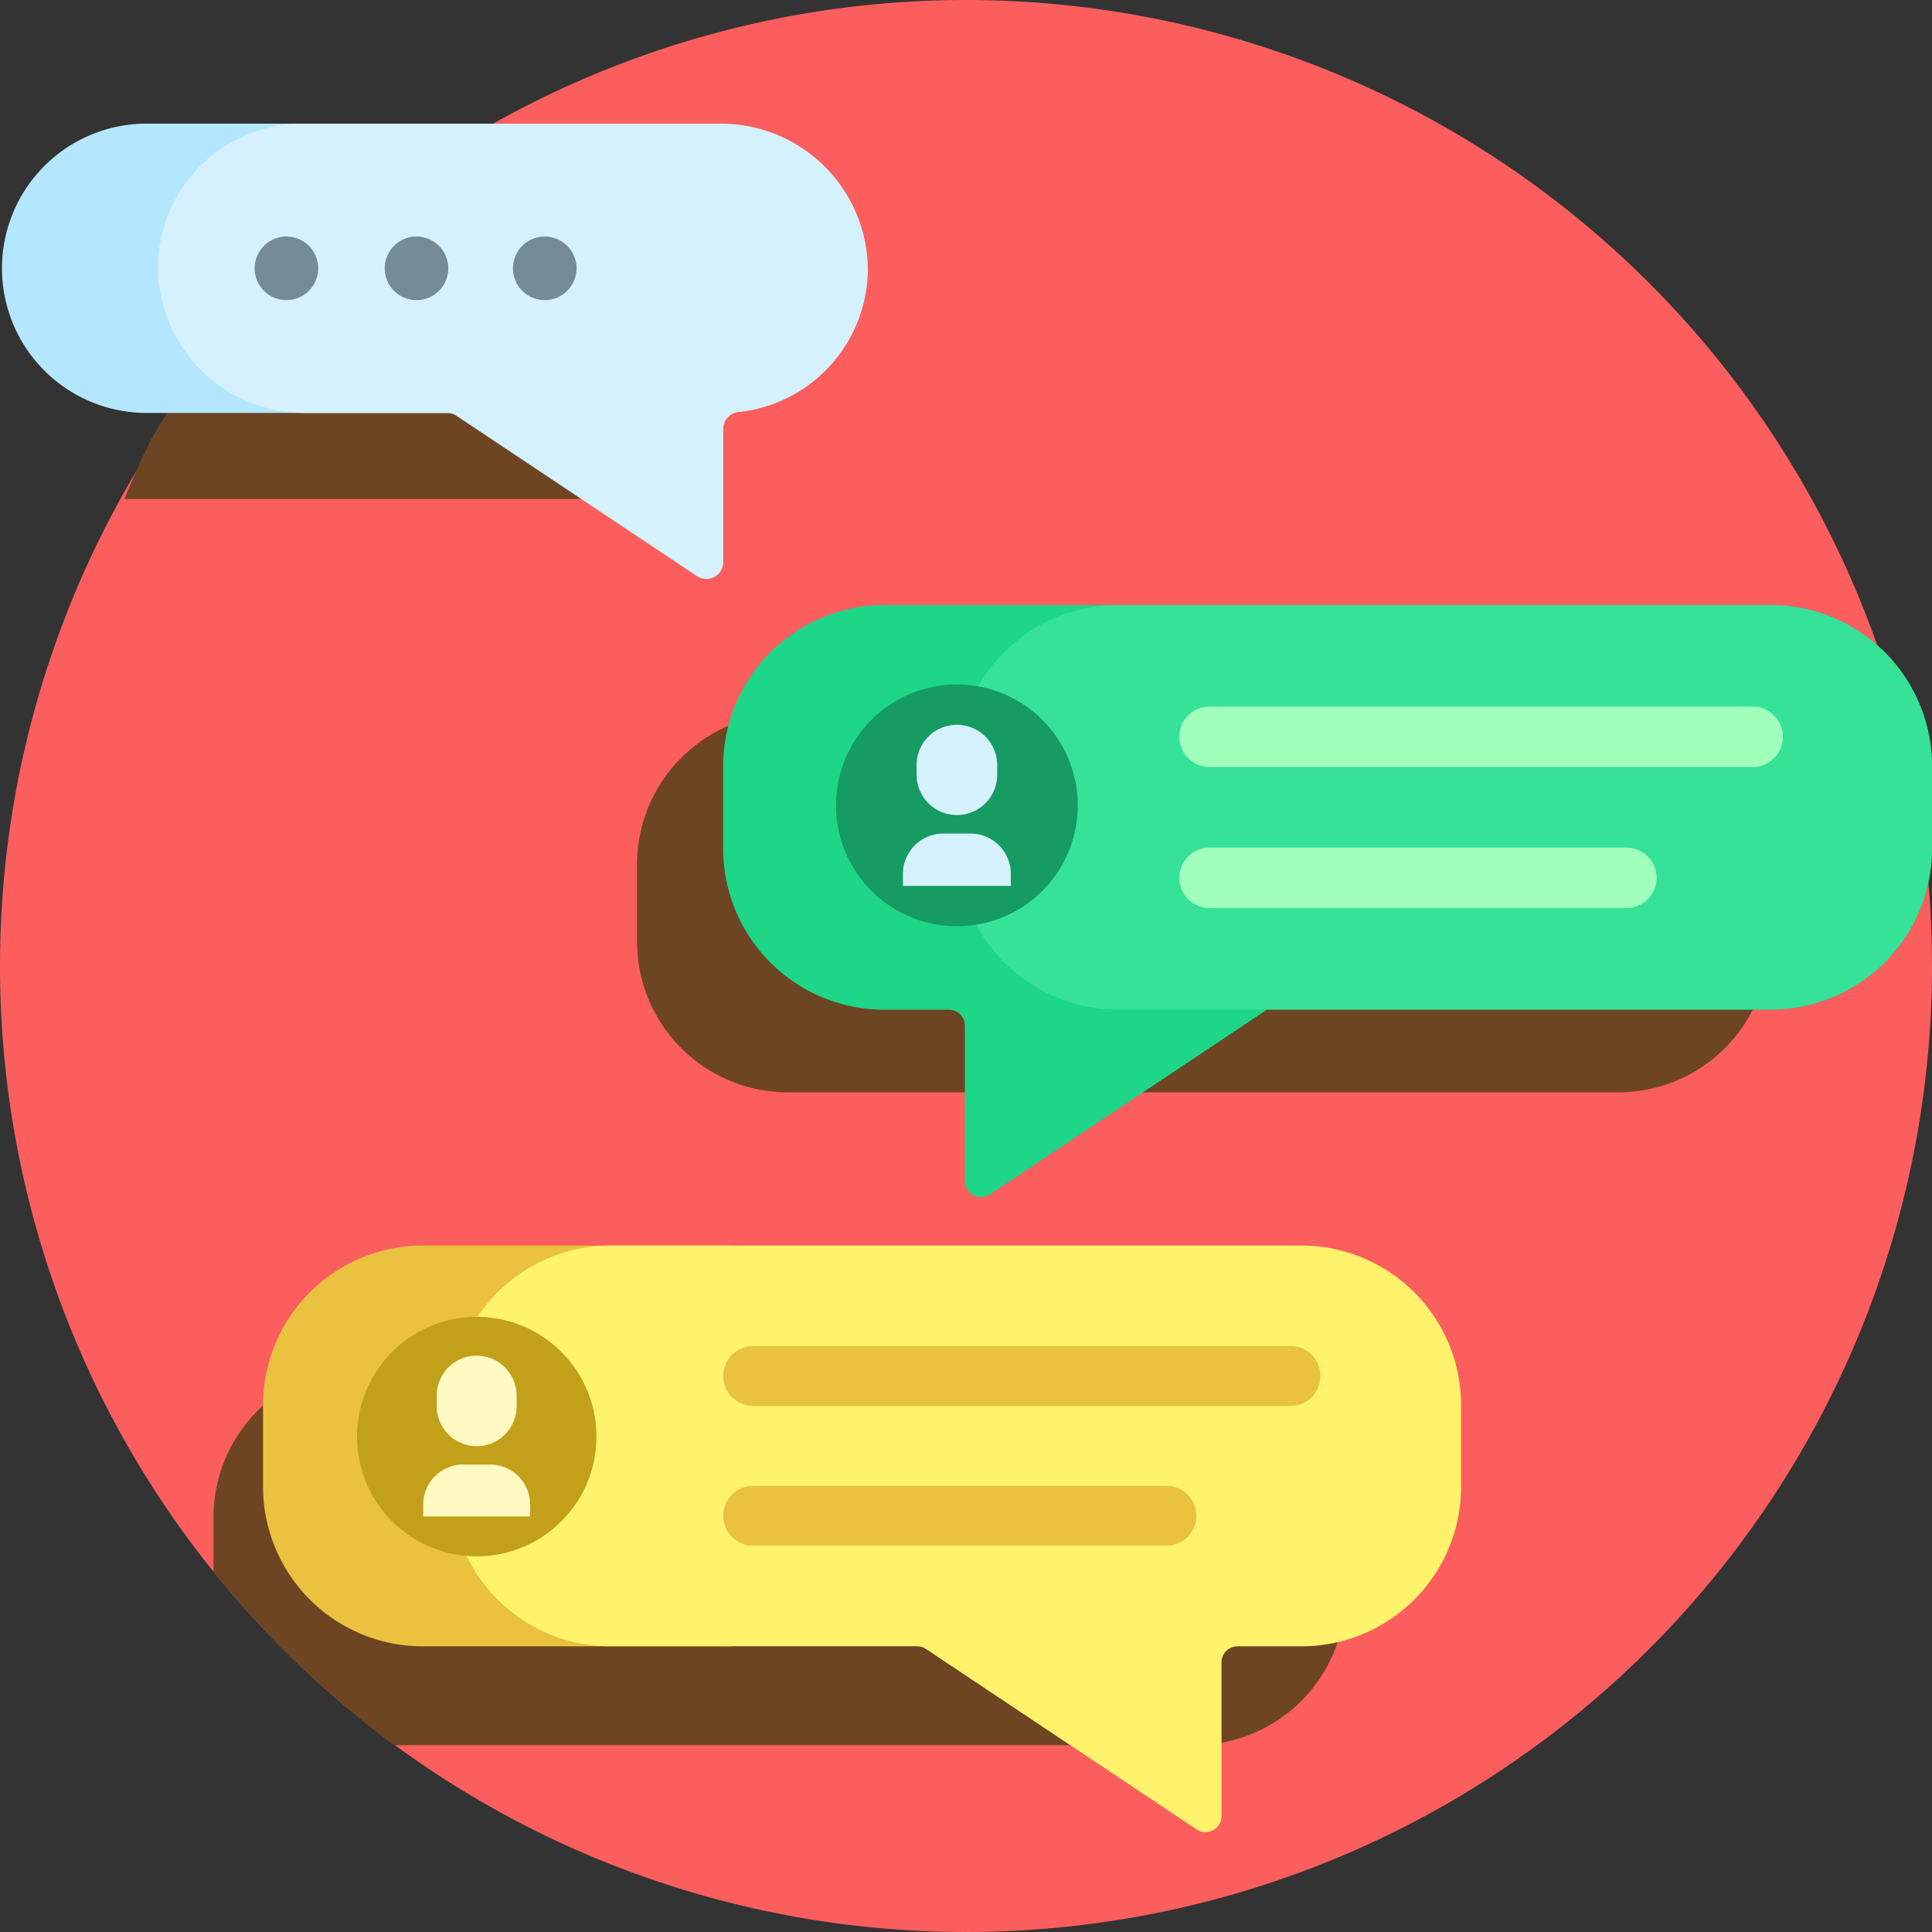
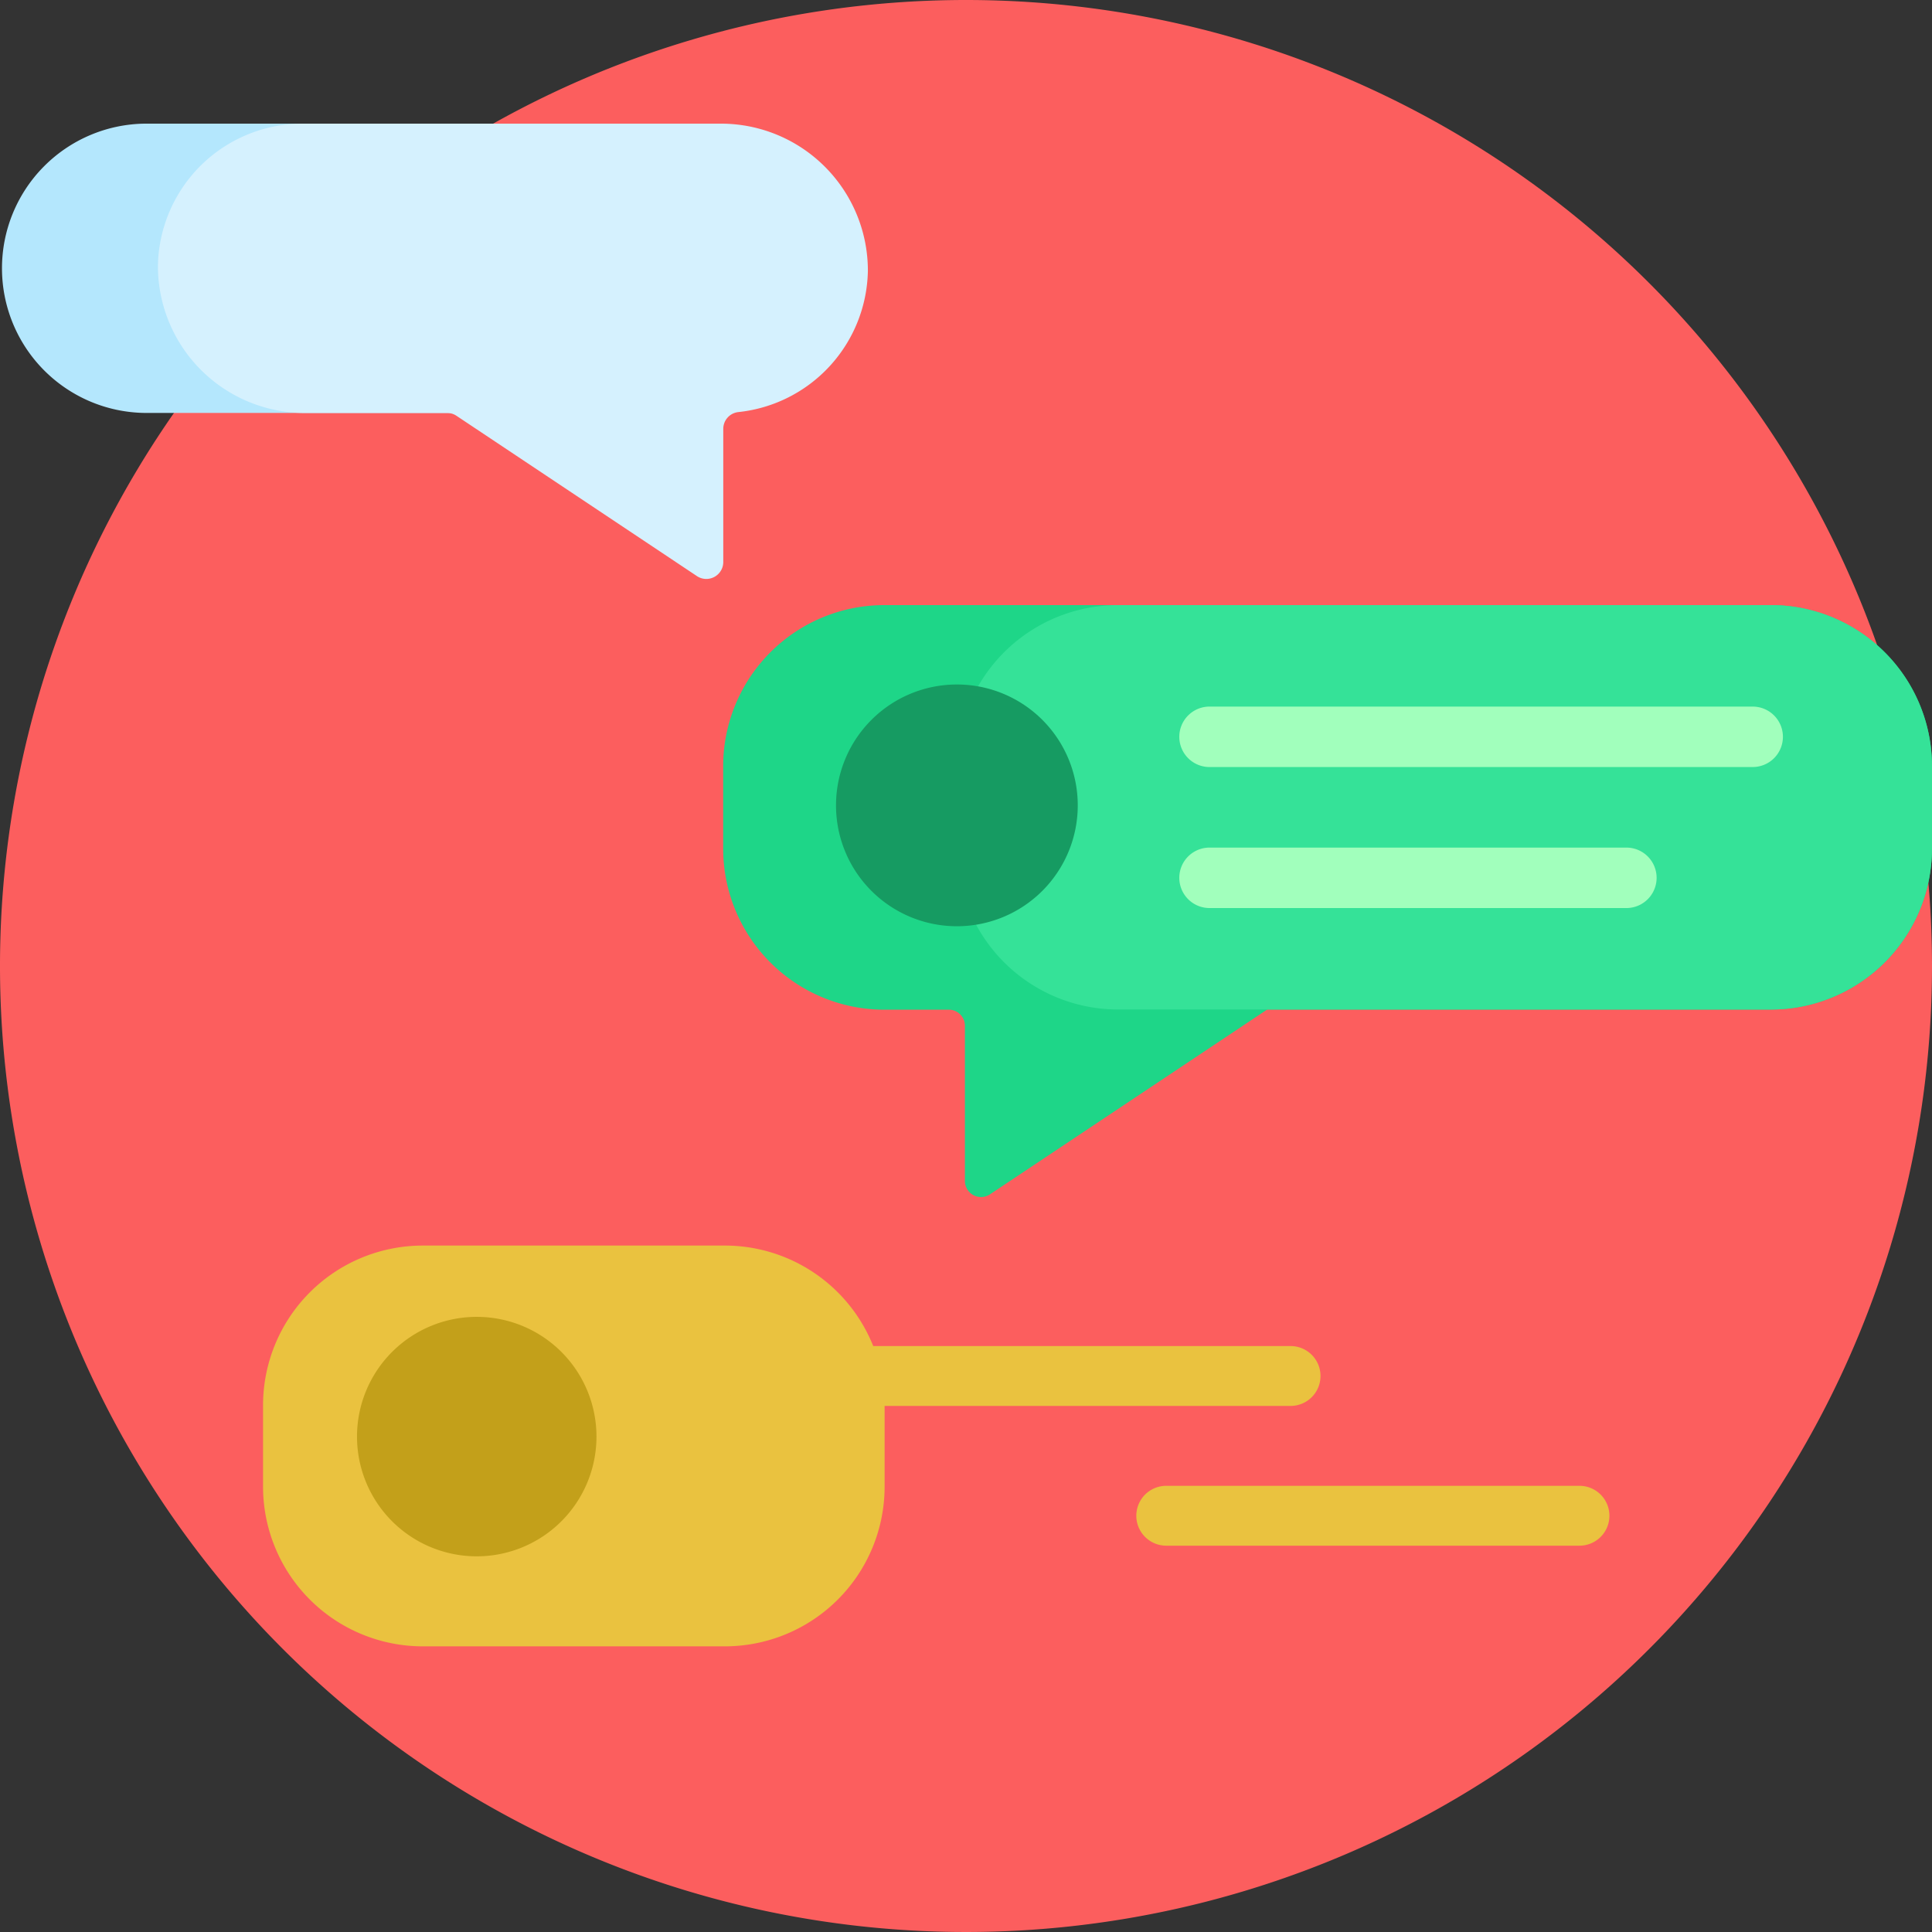
<svg xmlns="http://www.w3.org/2000/svg" width="71" height="71">
  <rect width="100%" height="100%" fill="#333333" stroke="none" />
  <path fill="#fc5e5e" d="M71 35.5A35.5 35.5 0 1 1 35.5 0 35.5 35.5 0 0 1 71 35.5" data-name="Path 2106" />
-   <path fill="#6e4522" d="M25.906 17.1c0 2.614-1.154 1.238-3.768 1.238H4.568c1.448-3.469 1.584-3.164 4-5.972h12.6a4.733 4.733 0 0 1 4.738 4.734m3.051 23.043h30.511a5.547 5.547 0 0 0 5.547-5.547v-2.824a5.547 5.547 0 0 0-5.547-5.547H28.957a5.547 5.547 0 0 0-5.547 5.547v2.824a5.547 5.547 0 0 0 5.547 5.547M43.9 50.215H13.392a5.547 5.547 0 0 0-5.547 5.547v2a35.7 35.7 0 0 0 6.665 6.372H43.9a5.547 5.547 0 0 0 5.547-5.547v-2.825a5.547 5.547 0 0 0-5.547-5.547" data-name="Path 2108" />
  <g data-name="Group 1042">
    <path fill="#b4e7fd" d="M18.072 15.175H5.316a5.316 5.316 0 0 1 0-10.631h12.756a5.316 5.316 0 0 1 0 10.631" data-name="Path 2109" />
    <path fill="#d5f1fe" d="M31.894 9.963a5.317 5.317 0 0 1-4.762 5.181.62.62 0 0 0-.552.618v4.891a.623.623 0 0 1-.969.518l-8.841-5.894a.6.6 0 0 0-.346-.1h-5.2a5.4 5.4 0 0 1-5.42-5.419 5.316 5.316 0 0 1 5.319-5.214h15.351a5.4 5.4 0 0 1 5.42 5.419" data-name="Path 2110" />
-     <path fill="#738c96" d="M11.694 9.861a1.168 1.168 0 1 1-1.168-1.168 1.17 1.17 0 0 1 1.168 1.168m3.612-1.168a1.168 1.168 0 1 0 1.168 1.168 1.17 1.17 0 0 0-1.168-1.169Zm4.713 0a1.168 1.168 0 1 0 1.168 1.168 1.17 1.17 0 0 0-1.168-1.169Z" data-name="Path 2111" />
  </g>
  <g data-name="Group 1043">
    <path fill="#1ed688" d="M71 28.16v3.015a5.923 5.923 0 0 1-5.924 5.926h-18.51l-10.185 6.79a.592.592 0 0 1-.921-.493v-5.7a.59.59 0 0 0-.592-.592h-2.369a5.923 5.923 0 0 1-5.923-5.931V28.16a5.923 5.923 0 0 1 5.923-5.923h32.577A5.923 5.923 0 0 1 71 28.16" data-name="Path 2114" />
    <path fill="#35e298" d="M35.164 31.175V28.16a5.923 5.923 0 0 1 5.923-5.923h23.989a5.923 5.923 0 0 1 5.923 5.923v3.015a5.923 5.923 0 0 1-5.923 5.923H41.087a5.923 5.923 0 0 1-5.923-5.923" data-name="Path 2115" />
    <path fill="#a1ffbc" d="M65.521 27.077a1.11 1.11 0 0 1-1.111 1.111H44.483a1.111 1.111 0 1 1 0-2.221h19.928a1.11 1.11 0 0 1 1.11 1.11m-5.72 4.072H44.483a1.111 1.111 0 1 0 0 2.221h15.319a1.111 1.111 0 0 0 0-2.221Z" data-name="Path 2116" />
    <path fill="#169b62" d="M39.607 29.597a4.442 4.442 0 1 1-4.442-4.442 4.44 4.44 0 0 1 4.442 4.442" data-name="Path 2117" />
-     <path fill="#d5f1fe" d="M37.147 32.114v.444h-3.964v-.444a1.48 1.48 0 0 1 1.481-1.481h1a1.48 1.48 0 0 1 1.483 1.481m-1.982-2.161a1.48 1.48 0 0 0 1.481-1.481v-.356a1.481 1.481 0 1 0-2.962 0v.356a1.48 1.48 0 0 0 1.482 1.481Z" data-name="Path 2118" />
  </g>
  <g data-name="Group 1044">
    <path fill="#eac23f" d="M32.509 51.64v2.992a5.87 5.87 0 0 1-5.87 5.87H15.537a5.87 5.87 0 0 1-5.87-5.87v-2.988a5.87 5.87 0 0 1 5.87-5.87h11.1a5.87 5.87 0 0 1 5.872 5.866" data-name="Path 2119" />
-     <path fill="#fff36c" d="M53.695 51.64v2.992a5.87 5.87 0 0 1-5.87 5.87h-2.348a.587.587 0 0 0-.587.587v5.654a.587.587 0 0 1-.913.488L34.031 60.6a.6.6 0 0 0-.326-.1h-11.27a5.87 5.87 0 0 1-5.867-5.868v-2.988a5.87 5.87 0 0 1 5.87-5.87h25.39a5.87 5.87 0 0 1 5.867 5.866" data-name="Path 2120" />
-     <path fill="#eac23f" d="M48.528 50.567a1.1 1.1 0 0 1-1.1 1.1h-19.75a1.1 1.1 0 0 1 0-2.2h19.75a1.1 1.1 0 0 1 1.1 1.1m-5.669 4.036H27.677a1.1 1.1 0 0 0 0 2.2h15.186a1.1 1.1 0 0 0 0-2.2Z" data-name="Path 2121" />
+     <path fill="#eac23f" d="M48.528 50.567a1.1 1.1 0 0 1-1.1 1.1h-19.75a1.1 1.1 0 0 1 0-2.2h19.75a1.1 1.1 0 0 1 1.1 1.1m-5.669 4.036a1.1 1.1 0 0 0 0 2.2h15.186a1.1 1.1 0 0 0 0-2.2Z" data-name="Path 2121" />
    <path fill="#c3a01a" d="M21.92 52.794a4.4 4.4 0 1 1-4.4-4.4 4.4 4.4 0 0 1 4.4 4.4" data-name="Path 2122" />
-     <path fill="#fffac1" d="M19.481 55.289v.44h-3.928v-.44a1.47 1.47 0 0 1 1.468-1.468h.993a1.47 1.47 0 0 1 1.467 1.468m-1.964-2.142a1.47 1.47 0 0 0 1.468-1.468v-.353a1.468 1.468 0 1 0-2.935 0v.353a1.47 1.47 0 0 0 1.467 1.468" data-name="Path 2123" />
  </g>
</svg>